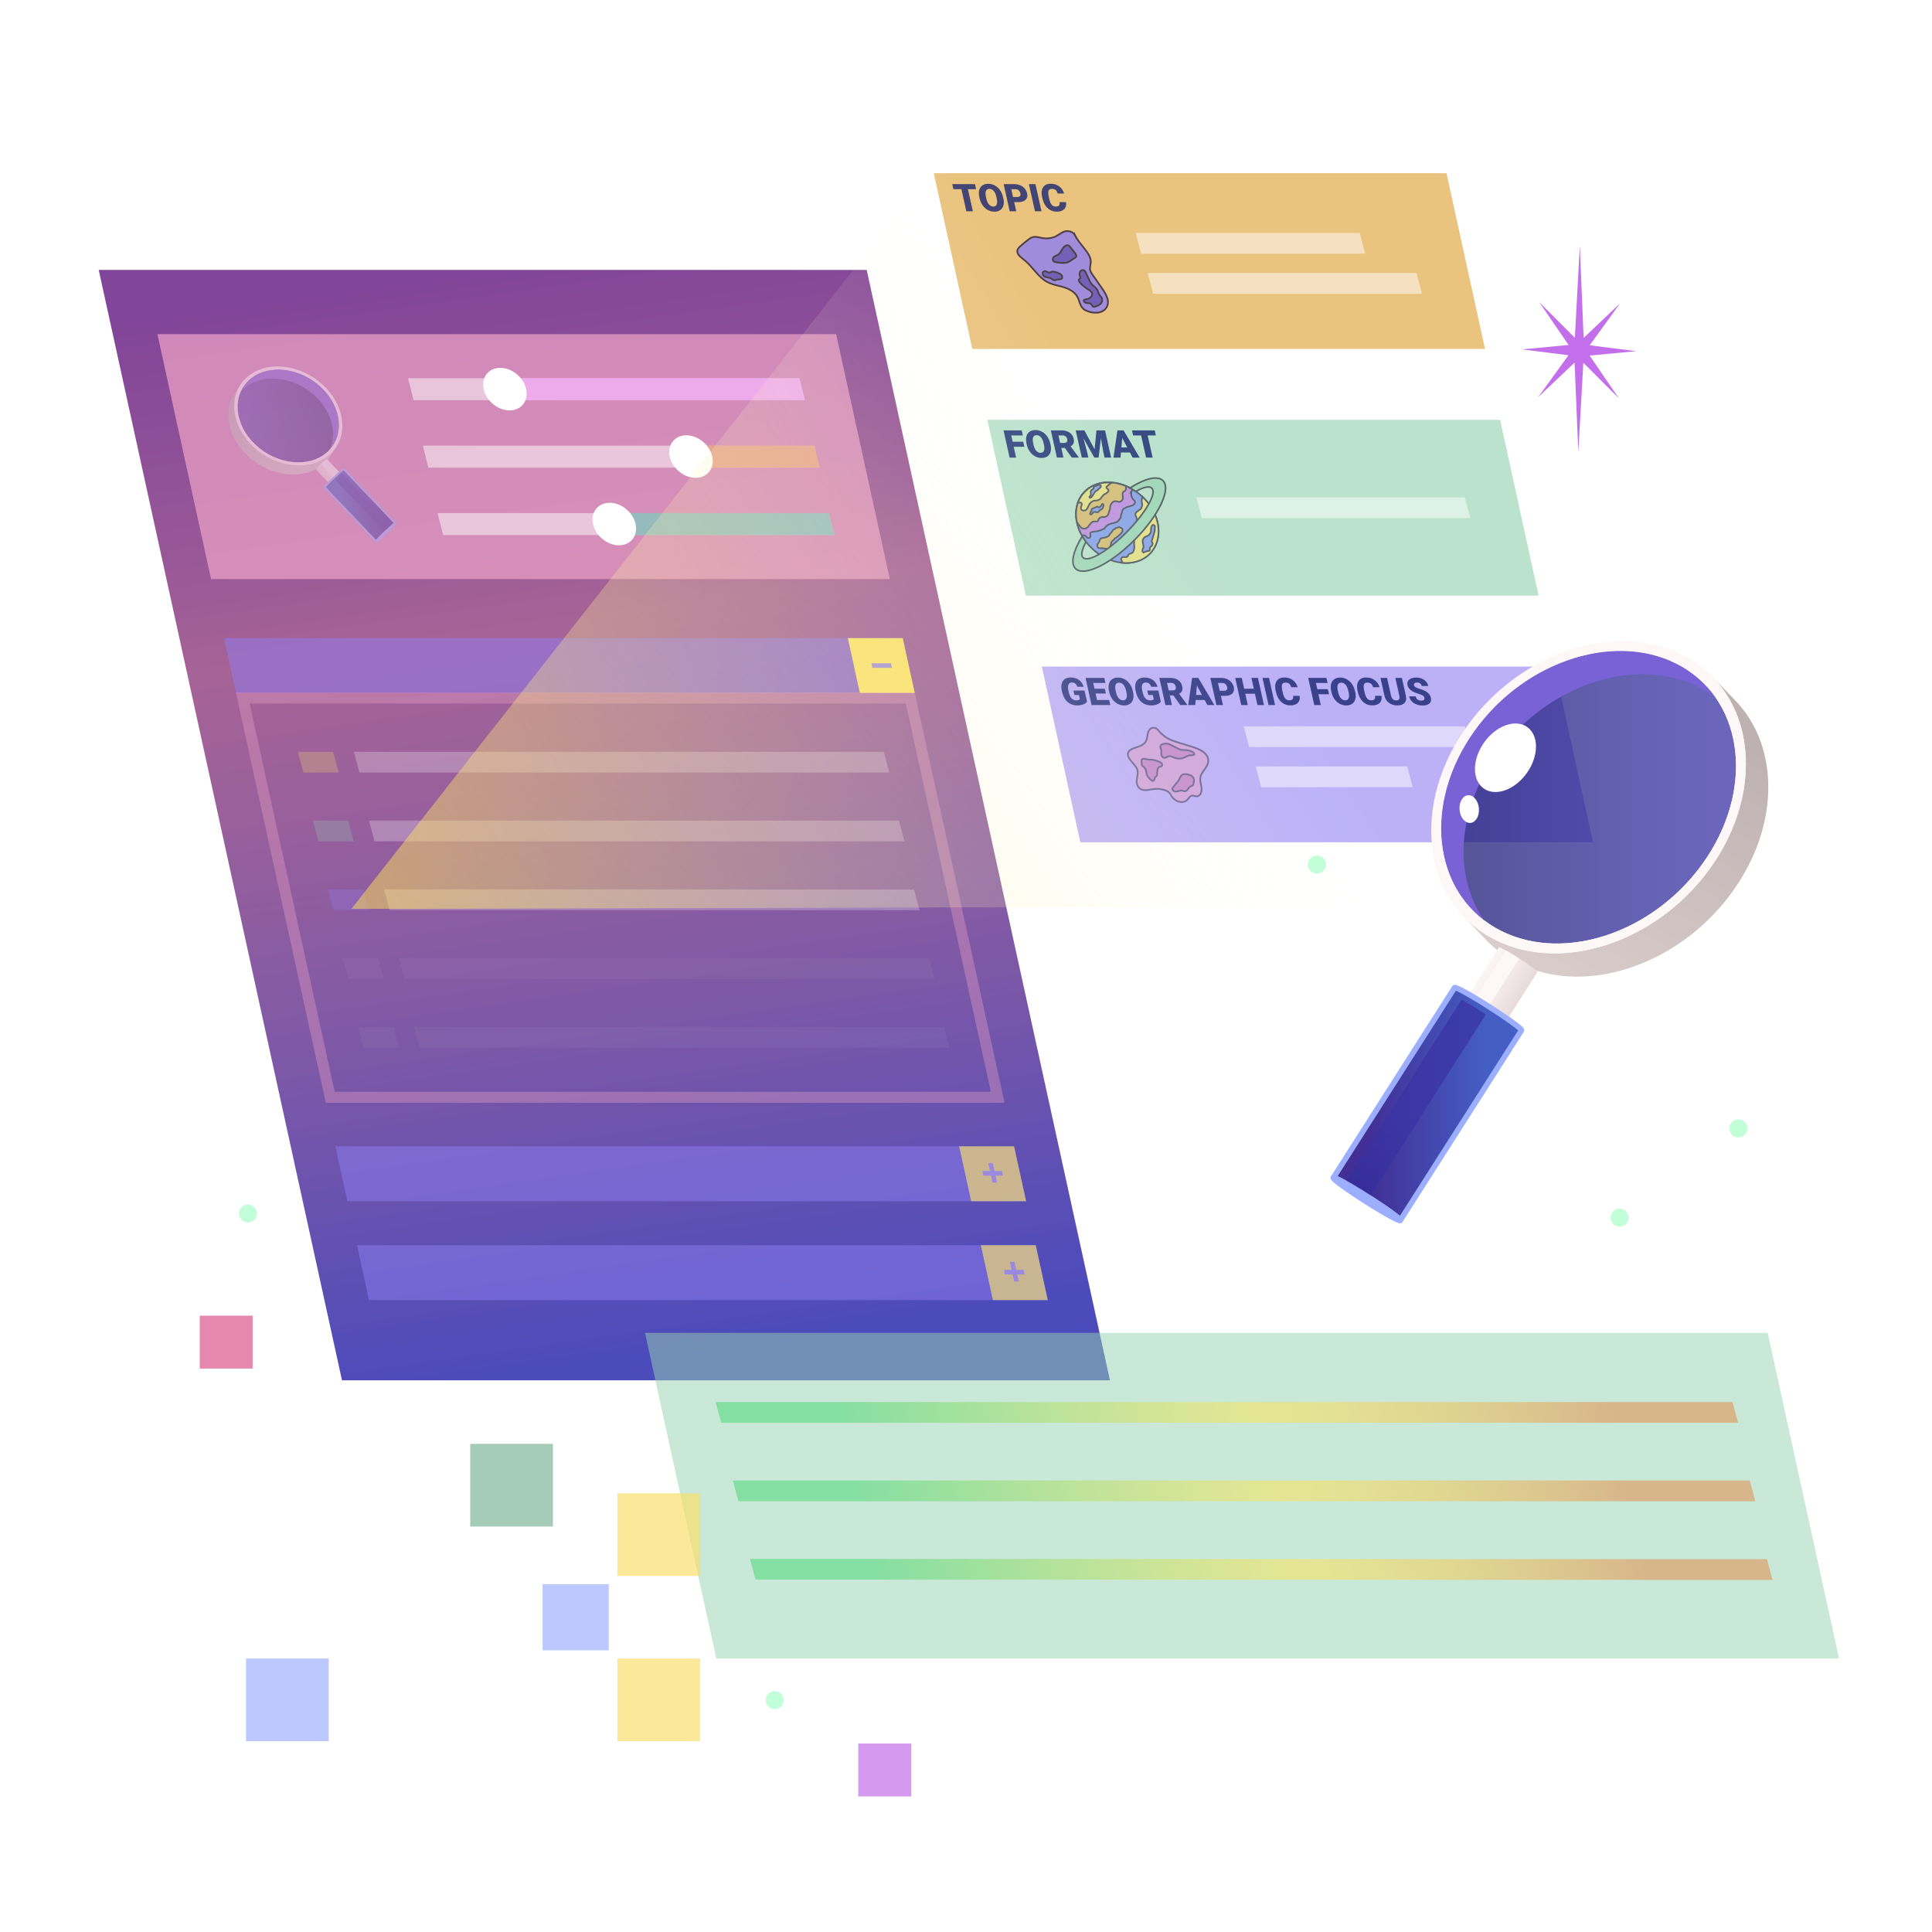
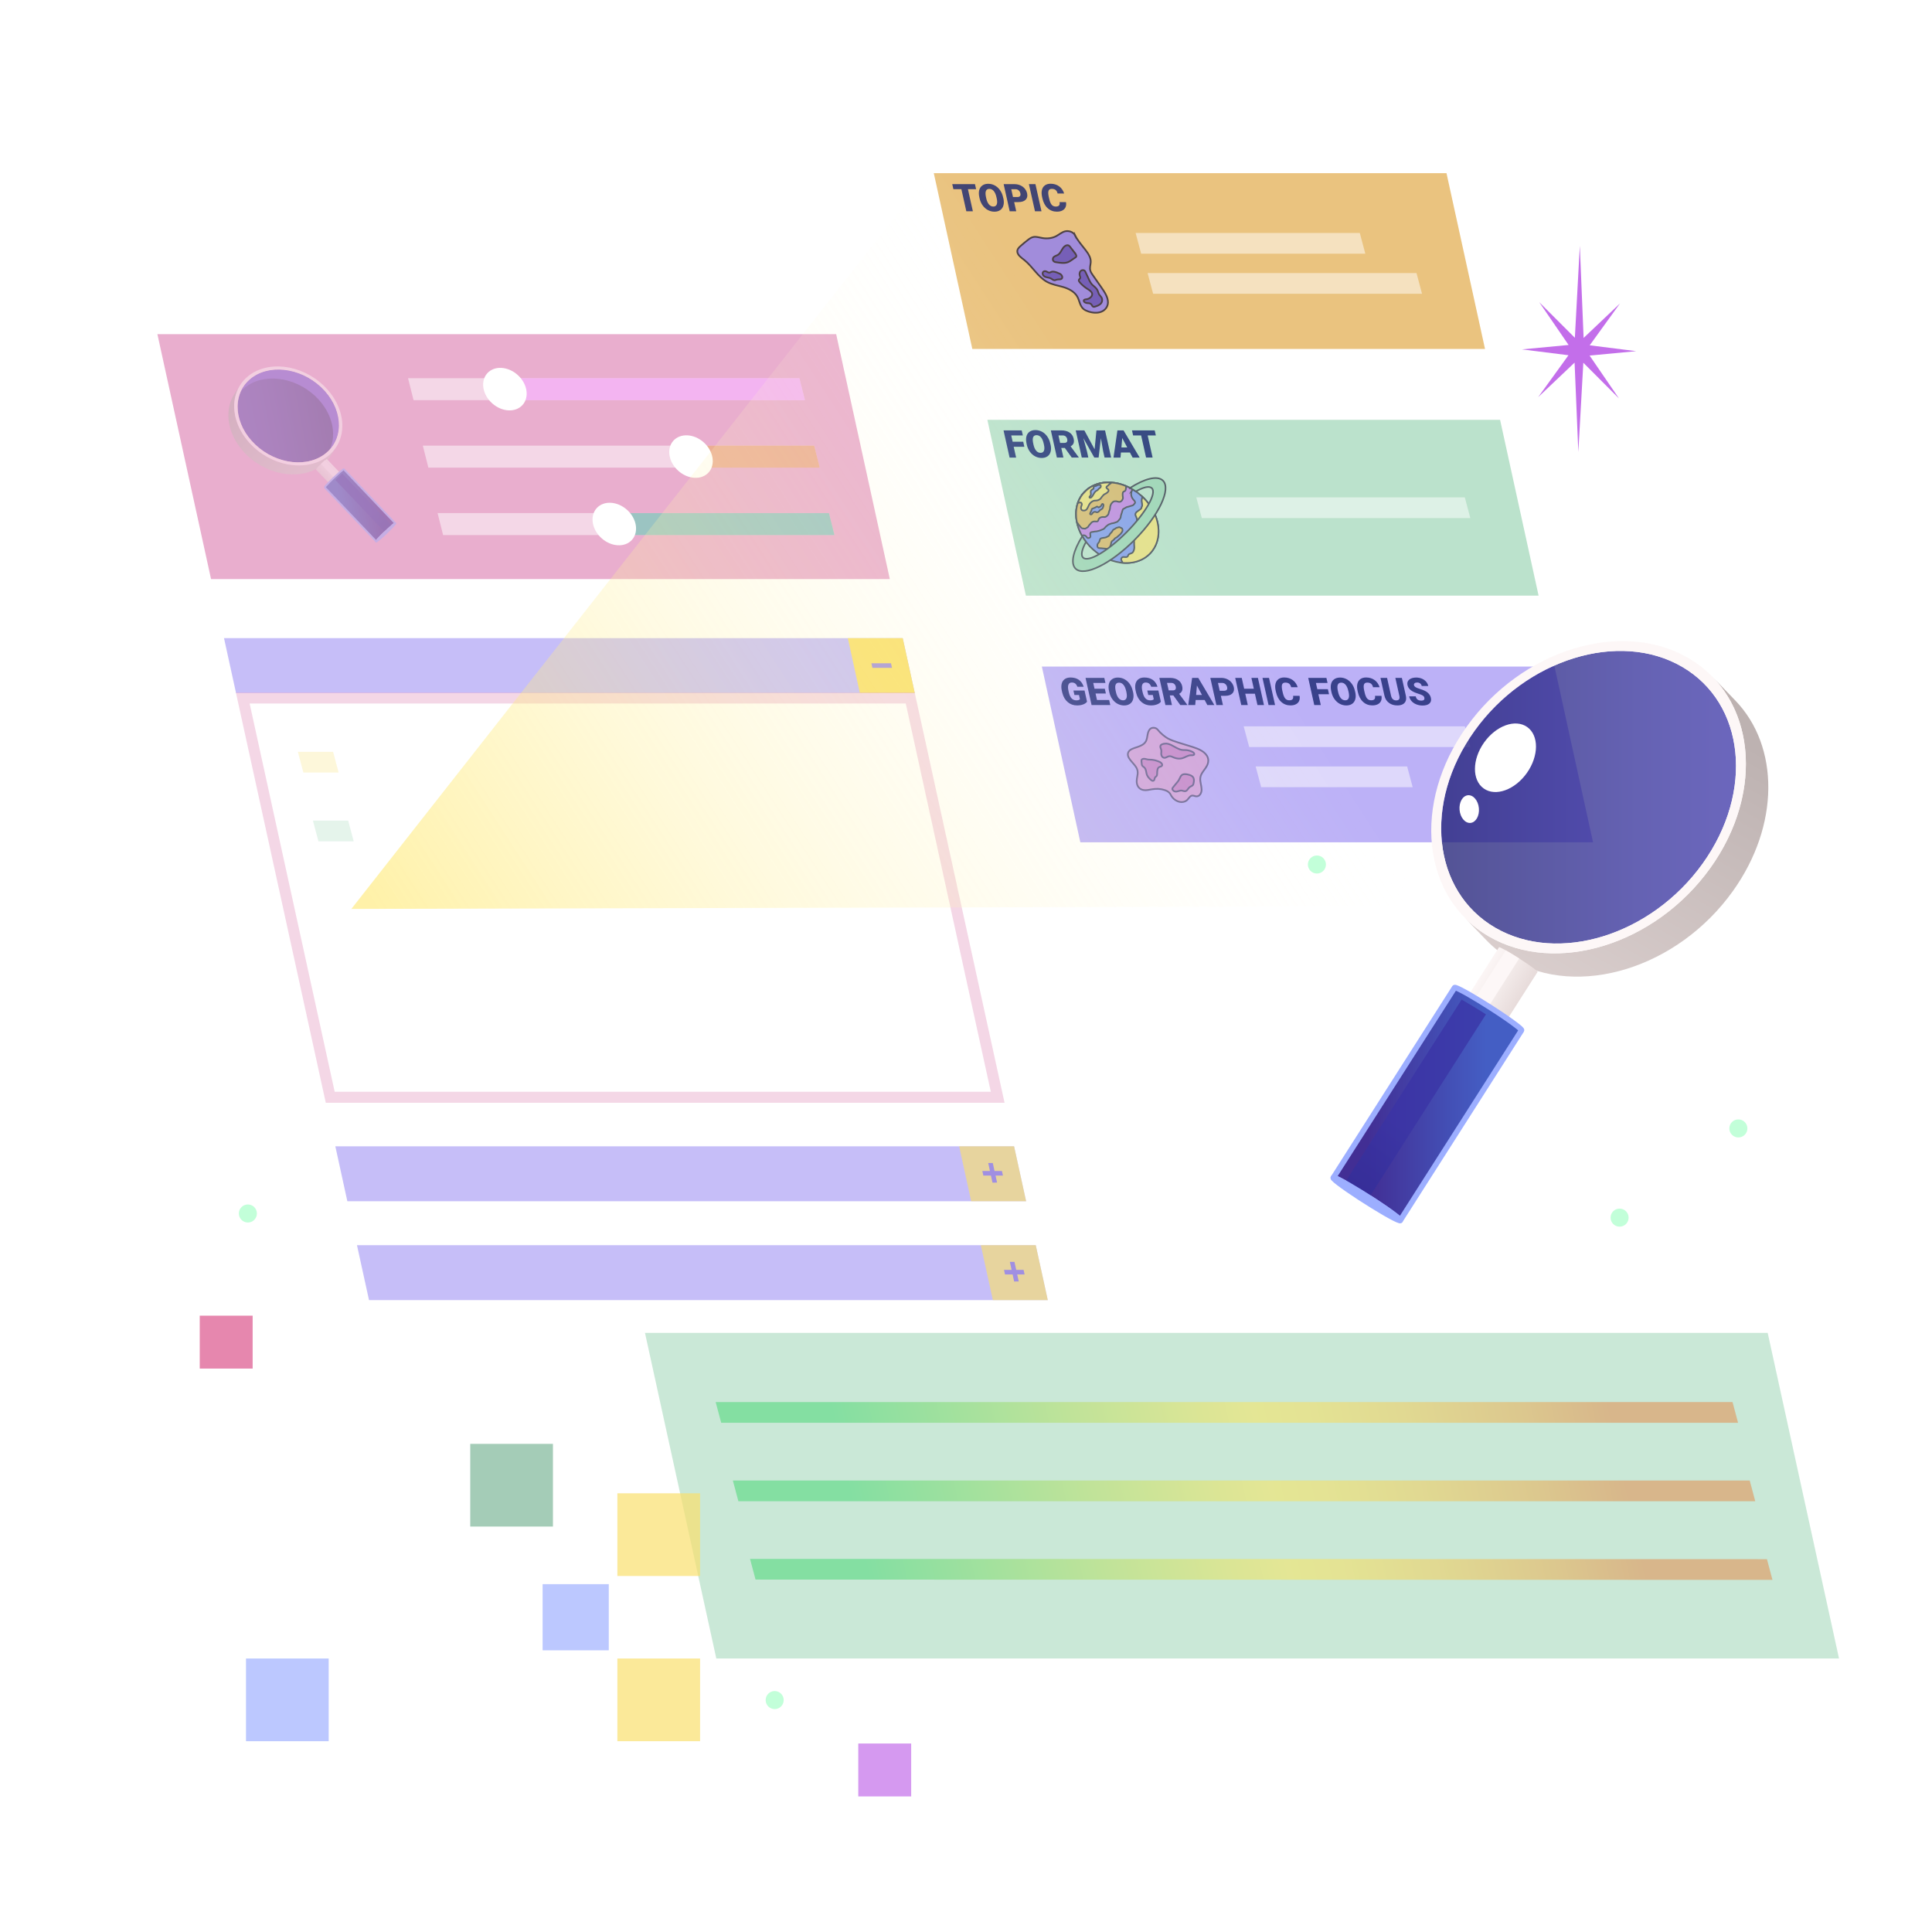
<svg xmlns="http://www.w3.org/2000/svg" xmlns:xlink="http://www.w3.org/1999/xlink" viewBox="0 0 700 700">
  <defs>
    <linearGradient id="uuid-da92a918-e0ca-4968-bc0a-af503148fe27" x1="182.44" y1="44.32" x2="256.21" y2="558.59" gradientUnits="userSpaceOnUse">
      <stop offset=".1" stop-color="#814599" />
      <stop offset=".28" stop-color="#9a5997" />
      <stop offset=".35" stop-color="#a66397" />
      <stop offset=".45" stop-color="#9a609b" />
      <stop offset=".63" stop-color="#7d58a7" />
      <stop offset=".86" stop-color="#4d4bba" />
      <stop offset=".87" stop-color="#4b4bbc" />
    </linearGradient>
    <filter id="uuid-25c60854-7574-4e31-91bb-394e2519adc7" filterUnits="userSpaceOnUse">
      <feOffset dx="0" dy="0" />
      <feGaussianBlur result="uuid-380ec127-8b1a-4d0a-ac47-75a521ec3691" stdDeviation="1.35" />
      <feFlood flood-color="#fff" flood-opacity="1" />
      <feComposite in2="uuid-380ec127-8b1a-4d0a-ac47-75a521ec3691" operator="in" />
      <feComposite in="SourceGraphic" />
    </filter>
    <filter id="uuid-c710ca26-23ac-4bef-9ee5-df80bfcbea68" filterUnits="userSpaceOnUse">
      <feOffset dx="0" dy="0" />
      <feGaussianBlur result="uuid-1211711b-703e-4993-96a2-cb7110cd52c5" stdDeviation="1.35" />
      <feFlood flood-color="#fff" flood-opacity="1" />
      <feComposite in2="uuid-1211711b-703e-4993-96a2-cb7110cd52c5" operator="in" />
      <feComposite in="SourceGraphic" />
    </filter>
    <filter id="uuid-3743761a-f7d7-44ed-9bb6-f5388081e22b" filterUnits="userSpaceOnUse">
      <feOffset dx="0" dy="0" />
      <feGaussianBlur result="uuid-ff8e8277-3e49-4a71-9037-9c1e047ba93d" stdDeviation="1.35" />
      <feFlood flood-color="#fff" flood-opacity="1" />
      <feComposite in2="uuid-ff8e8277-3e49-4a71-9037-9c1e047ba93d" operator="in" />
      <feComposite in="SourceGraphic" />
    </filter>
    <filter id="uuid-961daa86-9ef2-434c-8797-4ab43daca4b6" filterUnits="userSpaceOnUse">
      <feOffset dx="0" dy="0" />
      <feGaussianBlur result="uuid-246aa8a9-cacc-48e3-bb94-90b496911f01" stdDeviation="1.35" />
      <feFlood flood-color="#fff" flood-opacity="1" />
      <feComposite in2="uuid-246aa8a9-cacc-48e3-bb94-90b496911f01" operator="in" />
      <feComposite in="SourceGraphic" />
    </filter>
    <filter id="uuid-b7ac8ae3-a449-4867-8b76-23b07bd52aa7" filterUnits="userSpaceOnUse">
      <feOffset dx="0" dy="0" />
      <feGaussianBlur result="uuid-68158801-9d68-4334-bb9e-4d4f9839b8ae" stdDeviation="1.35" />
      <feFlood flood-color="#fff" flood-opacity="1" />
      <feComposite in2="uuid-68158801-9d68-4334-bb9e-4d4f9839b8ae" operator="in" />
      <feComposite in="SourceGraphic" />
    </filter>
    <filter id="uuid-c9fefe58-e444-4d62-bff4-00b6e278a248" filterUnits="userSpaceOnUse">
      <feOffset dx="0" dy="0" />
      <feGaussianBlur result="uuid-fae97d78-80a5-43d2-a552-5eba2c1e1daf" stdDeviation="1.35" />
      <feFlood flood-color="#fff" flood-opacity="1" />
      <feComposite in2="uuid-fae97d78-80a5-43d2-a552-5eba2c1e1daf" operator="in" />
      <feComposite in="SourceGraphic" />
    </filter>
    <filter id="uuid-9f4b4eee-3ec3-40ce-bcf3-95c1a59165ec" filterUnits="userSpaceOnUse">
      <feOffset dx="0" dy="0" />
      <feGaussianBlur result="uuid-c28c8b4d-4775-441f-8696-9980186f29ae" stdDeviation="1.35" />
      <feFlood flood-color="#fff" flood-opacity="1" />
      <feComposite in2="uuid-c28c8b4d-4775-441f-8696-9980186f29ae" operator="in" />
      <feComposite in="SourceGraphic" />
    </filter>
    <filter id="uuid-0b9eb5ec-3567-433a-b49c-ea2cf2ef61d4" filterUnits="userSpaceOnUse">
      <feOffset dx="0" dy="0" />
      <feGaussianBlur result="uuid-ea7ce020-5c9a-4623-b22a-2a2881a68d38" stdDeviation="1.35" />
      <feFlood flood-color="#fff" flood-opacity="1" />
      <feComposite in2="uuid-ea7ce020-5c9a-4623-b22a-2a2881a68d38" operator="in" />
      <feComposite in="SourceGraphic" />
    </filter>
    <filter id="uuid-14803dff-dc51-4a5c-9eaf-0a8be546c8e0" filterUnits="userSpaceOnUse">
      <feOffset dx="0" dy="0" />
      <feGaussianBlur result="uuid-90e54e68-5f5d-4b7d-8bf8-a66ab387df59" stdDeviation="1.35" />
      <feFlood flood-color="#fff" flood-opacity="1" />
      <feComposite in2="uuid-90e54e68-5f5d-4b7d-8bf8-a66ab387df59" operator="in" />
      <feComposite in="SourceGraphic" />
    </filter>
    <filter id="uuid-17fa2dfc-b038-4346-8c8a-5b0005e57b55" filterUnits="userSpaceOnUse">
      <feOffset dx="0" dy="0" />
      <feGaussianBlur result="uuid-952995f4-2228-4ee5-824e-78639985a485" stdDeviation="1.35" />
      <feFlood flood-color="#fff" flood-opacity="1" />
      <feComposite in2="uuid-952995f4-2228-4ee5-824e-78639985a485" operator="in" />
      <feComposite in="SourceGraphic" />
    </filter>
    <filter id="uuid-76a468cc-30a7-4d16-99e1-25c893551c25" filterUnits="userSpaceOnUse">
      <feOffset dx="0" dy="0" />
      <feGaussianBlur result="uuid-88de34d9-f8dd-46ab-b57c-739b7950ab79" stdDeviation="1.35" />
      <feFlood flood-color="#fff" flood-opacity="1" />
      <feComposite in2="uuid-88de34d9-f8dd-46ab-b57c-739b7950ab79" operator="in" />
      <feComposite in="SourceGraphic" />
    </filter>
    <filter id="uuid-a91ff1f1-500b-4d03-808e-0c58e5db2288" filterUnits="userSpaceOnUse">
      <feOffset dx="0" dy="0" />
      <feGaussianBlur result="uuid-074a6bac-e9a2-4561-b9db-7678431e23b6" stdDeviation="1.35" />
      <feFlood flood-color="#fff" flood-opacity="1" />
      <feComposite in2="uuid-074a6bac-e9a2-4561-b9db-7678431e23b6" operator="in" />
      <feComposite in="SourceGraphic" />
    </filter>
    <filter id="uuid-852291aa-ea59-4f1c-b610-1ee6b7e616f3" filterUnits="userSpaceOnUse">
      <feOffset dx="0" dy="0" />
      <feGaussianBlur result="uuid-626a08b1-f503-4c8e-b039-c588a770bc2a" stdDeviation="1.35" />
      <feFlood flood-color="#fff" flood-opacity="1" />
      <feComposite in2="uuid-626a08b1-f503-4c8e-b039-c588a770bc2a" operator="in" />
      <feComposite in="SourceGraphic" />
    </filter>
    <filter id="uuid-e015cee2-2419-43c5-b1c4-35e7cfd02e56" filterUnits="userSpaceOnUse">
      <feOffset dx="0" dy="0" />
      <feGaussianBlur result="uuid-a6e64544-2854-4bd8-95fa-d8b0a3a6fea2" stdDeviation="1.35" />
      <feFlood flood-color="#f9e06d" flood-opacity="1" />
      <feComposite in2="uuid-a6e64544-2854-4bd8-95fa-d8b0a3a6fea2" operator="in" />
      <feComposite in="SourceGraphic" />
    </filter>
    <filter id="uuid-a6f3e94b-c4ce-4bbe-b91f-a206c960b66e" filterUnits="userSpaceOnUse">
      <feOffset dx="0" dy="0" />
      <feGaussianBlur result="uuid-25ff0637-b725-4d30-a178-52725d6f5cfe" stdDeviation="1.35" />
      <feFlood flood-color="#97d2b1" flood-opacity="1" />
      <feComposite in2="uuid-25ff0637-b725-4d30-a178-52725d6f5cfe" operator="in" />
      <feComposite in="SourceGraphic" />
    </filter>
    <filter id="uuid-4544e508-b0bb-435b-bf2e-ec75a20eb18a" filterUnits="userSpaceOnUse">
      <feOffset dx="0" dy="0" />
      <feGaussianBlur result="uuid-1b61d4ff-1893-4fa1-a53d-e150c96c2b5f" stdDeviation="1.35" />
      <feFlood flood-color="#8f7ef2" flood-opacity="1" />
      <feComposite in2="uuid-1b61d4ff-1893-4fa1-a53d-e150c96c2b5f" operator="in" />
      <feComposite in="SourceGraphic" />
    </filter>
    <linearGradient id="uuid-a98f0ca9-8e0b-45f0-979b-9f2195044180" x1="198.37" y1="511.74" x2="567.15" y2="511.74" gradientTransform="translate(-50.35 0) skewX(12.36)" gradientUnits="userSpaceOnUse">
      <stop offset=".11" stop-color="#3dd66e" />
      <stop offset=".19" stop-color="#65d868" />
      <stop offset=".35" stop-color="#b7de5c" />
      <stop offset=".47" stop-color="#ebe255" />
      <stop offset=".53" stop-color="#ffe453" />
      <stop offset=".59" stop-color="#fddc51" />
      <stop offset=".68" stop-color="#f7c84d" />
      <stop offset=".79" stop-color="#eea746" />
      <stop offset=".88" stop-color="#e5833f" />
    </linearGradient>
    <linearGradient id="uuid-dc1c6e50-3804-4ad9-90a6-f4bd57a2a3c6" x1="198.37" y1="540.18" x2="567.15" y2="540.18" xlink:href="#uuid-a98f0ca9-8e0b-45f0-979b-9f2195044180" />
    <linearGradient id="uuid-556a1e51-7af8-4902-a30f-4a327836c146" x1="198.37" y1="568.61" x2="567.15" y2="568.61" xlink:href="#uuid-a98f0ca9-8e0b-45f0-979b-9f2195044180" />
    <linearGradient id="uuid-de1ba690-edc1-45cb-9389-49fcbb1be247" x1="116.88" y1="-38.1" x2="89.82" y2="-85.42" gradientTransform="translate(17.16 245.22) rotate(-11.04)" gradientUnits="userSpaceOnUse">
      <stop offset="0" stop-color="#e7dbda" />
      <stop offset="1" stop-color="#bdb2b1" />
    </linearGradient>
    <linearGradient id="uuid-d0fc7c8d-5e74-4911-ad7d-780e91d90ba5" x1="86.1" y1="-76.05" x2="121.44" y2="-76.05" gradientTransform="translate(17.16 245.22) rotate(-11.04)" gradientUnits="userSpaceOnUse">
      <stop offset=".04" stop-color="#3933a5" />
      <stop offset=".34" stop-color="#312d99" />
      <stop offset=".88" stop-color="#1e1d79" />
      <stop offset="1" stop-color="#1a1a72" />
    </linearGradient>
    <linearGradient id="uuid-a4e4d629-1f2c-4ba0-8f58-a4a220865320" x1="118.01" y1="-41.21" x2="123.17" y2="-44.21" gradientTransform="translate(17.16 245.22) rotate(-11.04)" gradientUnits="userSpaceOnUse">
      <stop offset="0" stop-color="#e7dbda" />
      <stop offset=".5" stop-color="#f3ebea" />
      <stop offset="1" stop-color="#fdf7f7" />
    </linearGradient>
    <linearGradient id="uuid-ac812733-bbe4-48b6-b867-a3b3fa02d4f8" x1="111.81" y1="-39.28" x2="134.37" y2="-39.28" gradientTransform="translate(17.16 245.22) rotate(-11.04)" gradientUnits="userSpaceOnUse">
      <stop offset=".19" stop-color="#445ec4" />
      <stop offset=".82" stop-color="#422e94" />
    </linearGradient>
    <linearGradient id="uuid-47dd6e2e-71c3-46ee-9030-1d20cbd65ff6" x1="125.95" y1="-37.95" x2="145.29" y2="-11.05" xlink:href="#uuid-d0fc7c8d-5e74-4911-ad7d-780e91d90ba5" />
    <linearGradient id="uuid-6019a099-bbe2-4880-98f9-e59c7e49b150" x1="167.69" y1="376.02" x2="677.06" y2="46.23" gradientUnits="userSpaceOnUse">
      <stop offset="0" stop-color="#ffe453" />
      <stop offset=".53" stop-color="#fff" stop-opacity="0" />
    </linearGradient>
    <linearGradient id="uuid-8fa42d3c-3007-411f-980c-37b124c5f577" x1="2016.06" y1="403.56" x2="1934.24" y2="260.53" gradientTransform="translate(2551.99) rotate(-180) scale(1 -1)" xlink:href="#uuid-de1ba690-edc1-45cb-9389-49fcbb1be247" />
    <linearGradient id="uuid-a2b4526e-cb9c-4fdd-b9e0-c91c366b9e42" x1="1923" y1="288.85" x2="2029.83" y2="288.85" gradientTransform="translate(2551.99) rotate(-180) scale(1 -1)" xlink:href="#uuid-d0fc7c8d-5e74-4911-ad7d-780e91d90ba5" />
    <linearGradient id="uuid-e3103c3c-2341-4c10-ac29-7a2d55c12c3e" x1="2019.47" y1="394.14" x2="2035.04" y2="385.08" gradientTransform="translate(2551.99) rotate(-180) scale(1 -1)" xlink:href="#uuid-a4e4d629-1f2c-4ba0-8f58-a4a220865320" />
    <linearGradient id="uuid-33b32b0e-ea43-44fe-bbf4-765c586f488f" x1="2000.71" y1="399.99" x2="2068.9" y2="399.99" gradientTransform="translate(2551.99) rotate(-180) scale(1 -1)" xlink:href="#uuid-ac812733-bbe4-48b6-b867-a3b3fa02d4f8" />
    <linearGradient id="uuid-ec59f7f0-6f5e-4b47-b0bb-88c86a5e3429" x1="2043.46" y1="404.01" x2="2101.9" y2="485.32" gradientTransform="translate(2551.99) rotate(-180) scale(1 -1)" xlink:href="#uuid-d0fc7c8d-5e74-4911-ad7d-780e91d90ba5" />
    <filter id="uuid-b86b5935-0ee1-4bfa-8f69-5b4c27fcf69f" filterUnits="userSpaceOnUse">
      <feOffset dx="0" dy="0" />
      <feGaussianBlur result="uuid-37a4eb53-a134-4c85-a31f-e247fc7b6dfc" stdDeviation="3.93" />
      <feFlood flood-color="#00ff67" flood-opacity="1" />
      <feComposite in2="uuid-37a4eb53-a134-4c85-a31f-e247fc7b6dfc" operator="in" />
      <feComposite in="SourceGraphic" />
    </filter>
    <filter id="uuid-47d0b873-52b3-402e-82a1-15b7fca6f9d7" filterUnits="userSpaceOnUse">
      <feOffset dx="0" dy="0" />
      <feGaussianBlur result="uuid-a12f046c-45ee-401d-8374-e7cf9022a9eb" stdDeviation="3.93" />
      <feFlood flood-color="#00ff67" flood-opacity="1" />
      <feComposite in2="uuid-a12f046c-45ee-401d-8374-e7cf9022a9eb" operator="in" />
      <feComposite in="SourceGraphic" />
    </filter>
    <filter id="uuid-98c59a9c-5267-4807-8140-ac20c0af0987" filterUnits="userSpaceOnUse">
      <feOffset dx="0" dy="0" />
      <feGaussianBlur result="uuid-c894d97f-8e6e-46fd-905d-faee0dc7d600" stdDeviation="3.93" />
      <feFlood flood-color="#00ff67" flood-opacity="1" />
      <feComposite in2="uuid-c894d97f-8e6e-46fd-905d-faee0dc7d600" operator="in" />
      <feComposite in="SourceGraphic" />
    </filter>
    <filter id="uuid-6327f954-0dc3-4317-b2dc-d1967e667427" filterUnits="userSpaceOnUse">
      <feOffset dx="0" dy="0" />
      <feGaussianBlur result="uuid-ff1afe8e-593f-4369-8abd-5f80c920a8a3" stdDeviation="3.93" />
      <feFlood flood-color="#00ff67" flood-opacity="1" />
      <feComposite in2="uuid-ff1afe8e-593f-4369-8abd-5f80c920a8a3" operator="in" />
      <feComposite in="SourceGraphic" />
    </filter>
    <filter id="uuid-0d06e79e-ba18-4877-be49-221636bc233e" filterUnits="userSpaceOnUse">
      <feOffset dx="0" dy="0" />
      <feGaussianBlur result="uuid-3cc8ab32-c2dd-4148-b9de-8a5d6aac0f4e" stdDeviation="3.93" />
      <feFlood flood-color="#00ff67" flood-opacity="1" />
      <feComposite in2="uuid-3cc8ab32-c2dd-4148-b9de-8a5d6aac0f4e" operator="in" />
      <feComposite in="SourceGraphic" />
    </filter>
  </defs>
  <g fill="none" isolation="isolate">
    <g id="uuid-11b45fab-4778-48eb-bce1-b574becbddb6">
-       <polygon points="402.16 500.12 123.91 500.12 35.77 97.8 314.02 97.8 402.16 500.12" fill="url(#uuid-da92a918-e0ca-4968-bc0a-af503148fe27)" />
      <polygon points="322.4 209.82 76.47 209.82 57.03 121.08 302.96 121.08 322.4 209.82" fill="#e39ac1" opacity=".8" />
      <polygon points="331.44 251.1 85.52 251.1 81.16 231.2 327.08 231.2 331.44 251.1" fill="#8f7ef2" opacity=".5" />
      <polygon points="371.78 435.24 125.85 435.24 121.5 415.34 367.42 415.34 371.78 435.24" fill="#8f7ef2" opacity=".5" />
      <polygon points="379.63 471.05 133.7 471.05 129.34 451.16 375.27 451.16 379.63 471.05" fill="#8f7ef2" opacity=".5" />
      <polygon points="331.44 251.1 311.54 251.1 307.19 231.2 327.08 231.2 331.44 251.1" fill="#f9e06d" />
      <polygon points="323.19 241.98 316.09 241.98 315.72 240.31 322.82 240.31 323.19 241.98" fill="#8f7ef2" opacity=".8" />
      <polygon points="371.78 435.24 351.88 435.24 347.52 415.34 367.42 415.34 371.78 435.24" fill="#f9e06d" opacity=".65" />
      <polygon points="379.63 471.05 359.73 471.05 355.37 451.16 375.27 451.16 379.63 471.05" fill="#f9e06d" opacity=".65" />
      <polygon points="371.23 461.76 370.86 460.09 368.19 460.09 367.56 457.2 365.89 457.21 366.52 460.09 363.77 460.09 364.13 461.76 366.89 461.76 367.44 464.31 369.11 464.29 368.55 461.76 371.23 461.76" fill="#8f7ef2" opacity=".8" />
      <g fill="none" opacity=".4">
        <path d="m328.18,254.9l30.81,140.66H121.26l-30.81-140.66h237.74m3.22-4H85.47l32.57,148.66h245.93l-32.57-148.66h0Z" fill="#e39ac1" />
      </g>
      <g fill="none" opacity=".5">
        <polygon points="291.64 144.99 149.84 144.99 147.84 137.03 289.64 137.03 291.64 144.99" fill="#fff" />
        <polygon points="297 169.43 155.2 169.43 153.2 161.47 295 161.47 297 169.43" fill="#fff" />
        <polygon points="302.35 193.87 160.55 193.87 158.55 185.91 300.35 185.91 302.35 193.87" fill="#fff" />
      </g>
      <polygon points="291.64 144.99 183.74 144.99 183.74 137.03 289.64 137.03 291.64 144.99" fill="#f490fc" filter="url(#uuid-25c60854-7574-4e31-91bb-394e2519adc7)" opacity=".7" />
      <polygon points="297 169.43 248.37 169.43 248.37 161.47 295 161.47 297 169.43" fill="#e5833f" filter="url(#uuid-c710ca26-23ac-4bef-9ee5-df80bfcbea68)" opacity=".7" />
      <polygon points="302.35 193.87 220.85 193.87 220.85 185.91 300.35 185.91 302.35 193.87" fill="#42b19c" filter="url(#uuid-3743761a-f7d7-44ed-9bb6-f5388081e22b)" opacity=".7" />
      <ellipse cx="182.94" cy="141.01" rx="6.91" ry="8.59" transform="translate(-44.17 183.1) rotate(-48.13)" fill="#fff" filter="url(#uuid-961daa86-9ef2-434c-8797-4ab43daca4b6)" />
      <ellipse cx="250.37" cy="165.45" rx="6.91" ry="8.59" transform="translate(-39.95 241.44) rotate(-48.13)" fill="#fff" filter="url(#uuid-b7ac8ae3-a449-4867-8b76-23b07bd52aa7)" />
      <ellipse cx="222.58" cy="189.89" rx="6.91" ry="8.59" transform="translate(-67.39 228.87) rotate(-48.13)" fill="#fff" filter="url(#uuid-c9fefe58-e444-4d62-bff4-00b6e278a248)" />
      <polygon points="322.23 279.9 130.23 279.9 128.23 272.4 320.23 272.4 322.23 279.9" fill="#fff" filter="url(#uuid-9f4b4eee-3ec3-40ce-bcf3-95c1a59165ec)" opacity=".5" />
      <polygon points="327.69 304.83 135.69 304.83 133.69 297.33 325.69 297.33 327.69 304.83" fill="#fff" filter="url(#uuid-0b9eb5ec-3567-433a-b49c-ea2cf2ef61d4)" opacity=".5" />
      <polygon points="333.16 329.8 141.14 329.71 139.14 322.21 331.17 322.3 333.16 329.8" fill="#fff" filter="url(#uuid-14803dff-dc51-4a5c-9eaf-0a8be546c8e0)" opacity=".5" />
      <polygon points="338.61 354.68 146.61 354.68 144.61 347.18 336.61 347.18 338.61 354.68" fill="#fff" filter="url(#uuid-17fa2dfc-b038-4346-8c8a-5b0005e57b55)" opacity=".2" />
      <polygon points="344.07 379.61 152.07 379.61 150.07 372.11 342.07 372.11 344.07 379.61" fill="#fff" filter="url(#uuid-76a468cc-30a7-4d16-99e1-25c893551c25)" opacity=".2" />
      <polygon points="139.07 354.68 126.3 354.68 124.3 347.18 137.07 347.18 139.07 354.68" fill="#fff" filter="url(#uuid-a91ff1f1-500b-4d03-808e-0c58e5db2288)" opacity=".2" />
      <polygon points="144.53 379.61 131.76 379.61 129.76 372.11 142.53 372.11 144.53 379.61" fill="#fff" filter="url(#uuid-852291aa-ea59-4f1c-b610-1ee6b7e616f3)" opacity=".2" />
      <polygon points="122.69 279.9 109.92 279.9 107.92 272.4 120.69 272.4 122.69 279.9" fill="#f9e06d" filter="url(#uuid-e015cee2-2419-43c5-b1c4-35e7cfd02e56)" opacity=".5" />
      <polygon points="128.15 304.83 115.38 304.83 113.38 297.33 126.15 297.33 128.15 304.83" fill="#97d2b1" filter="url(#uuid-a6f3e94b-c4ce-4bbe-b91f-a206c960b66e)" opacity=".5" />
-       <polygon points="133.61 329.8 120.83 329.71 118.83 322.21 131.62 322.3 133.61 329.8" fill="#8f7ef2" filter="url(#uuid-4544e508-b0bb-435b-bf2e-ec75a20eb18a)" opacity=".5" />
      <polygon points="363.38 425.94 363.02 424.28 360.34 424.28 359.71 421.38 358.05 421.39 358.68 424.28 355.92 424.28 356.29 425.94 359.04 425.94 359.59 428.49 361.26 428.48 360.71 425.94 363.38 425.94" fill="#8f7ef2" opacity=".8" />
      <polygon points="666.31 600.9 259.53 600.9 233.69 482.93 640.47 482.93 666.31 600.9" fill="#97d2b1" opacity=".5" />
      <polygon points="629.73 515.49 261.3 515.49 259.3 507.99 627.73 507.99 629.73 515.49" fill="url(#uuid-a98f0ca9-8e0b-45f0-979b-9f2195044180)" opacity=".5" />
      <polygon points="635.96 543.92 267.53 543.92 265.53 536.42 633.96 536.42 635.96 543.92" fill="url(#uuid-dc1c6e50-3804-4ad9-90a6-f4bd57a2a3c6)" opacity=".5" />
      <polygon points="642.2 572.42 273.75 572.31 271.75 564.81 640.2 564.92 642.2 572.42" fill="url(#uuid-556a1e51-7af8-4902-a30f-4a327836c146)" opacity=".5" />
      <polygon points="538.05 126.43 352.29 126.43 338.33 62.73 524.09 62.73 538.05 126.43" fill="#e2ae54" opacity=".75" />
      <polygon points="494.68 91.91 413.46 91.91 411.46 84.41 492.68 84.41 494.68 91.91" fill="#fff" opacity=".5" />
      <polygon points="515.23 106.44 417.8 106.44 415.8 98.94 513.23 98.94 515.23 106.44" fill="#fff" opacity=".5" />
      <g fill="none" opacity=".8">
        <path d="m389.52,85.27c-.64-1.29-2.41-1.77-3.64-1.45s-2.13,1.18-3.22,1.75c-1.42.74-3.18.98-4.96.68-1.07-.18-2.19-.56-3.19-.4-.8.13-1.44.59-2.04,1.05-.93.72-1.84,1.47-2.72,2.25-.62.54-1.26,1.21-1.15,2.12.15,1.22,1.49,2.12,2.56,2.97,2.96,2.37,4.86,6.03,8.13,7.85,1.85,1.03,3.88,1.32,5.85,1.89,1.96.57,4.09,1.61,5.14,3.42.87,1.49.92,3.35,2.25,4.52.48.42,1.07.69,1.66.89,1.64.57,3.38.7,4.79.16,1.41-.54,2.43-1.81,2.46-3.38.04-1.89-1.24-3.82-2.47-5.57-.99-1.42-1.99-2.84-2.98-4.26-.38-.54-.76-1.1-.94-1.7-.31-1.05.07-2.01.14-3.02.23-3.23-3.72-5.87-5.67-9.77Z" fill="#8f7ef2" stroke="#252137" stroke-miterlimit="10" stroke-width=".62" />
        <path d="m389.13,91.24c-.48-.61-.95-1.22-1.43-1.83-.14-.18-.29-.36-.49-.47-.21-.11-.45-.11-.66-.07-1.69.33-1.86,2.6-3.24,3.46-.48.29-1.08.41-1.5.78-.41.37-.52,1.15,0,1.59.26.22.6.28.91.32,1.44.23,2.94.45,4.17-.01.51-.19.95-.49,1.38-.79.45-.31.91-.62,1.36-.94.13-.09.27-.18.33-.33.13-.27-.05-.69-.86-1.72Z" fill="#5946c6" stroke="#252137" stroke-miterlimit="10" stroke-width=".62" />
        <path d="m383.09,98.79c-.73-.27-1.53-.53-2.15-.29-.26.1-.48.28-.77.28-.42,0-.82-.36-1.24-.49-.45-.14-.92.03-1.09.4s-.05.89.3,1.25c.68.68,1.73.49,2.58.93.45.24.88.67,1.34.68.28,0,.49-.15.74-.22.68-.21,1.69.07,2.01-.53.18-.33.03-.82-.26-1.18s-.69-.53-1.45-.81Z" fill="#5946c6" stroke="#252137" stroke-miterlimit="10" stroke-width=".62" />
        <path d="m394.3,100.75c-.33-.71-.65-1.42-.98-2.13-.07-.16-.15-.33-.28-.47-.4-.43-1.07-.34-1.42-.03-.46.41-.61,1.13-.38,1.81.09.26.23.53.17.77-.07.31-.45.42-.54.73-.09.32.19.7.45.99.79.88,1.71,1.65,2.71,2.28.68.43,1.5.92,1.67,1.65.1.44-.08.84-.33,1.15-.42.51-1.05.84-1.76.93-.39.05-.88.09-.94.46-.08.48.64.88,1.16.92s1.13,0,1.52.41c.27.29.37.74.73.91.22.1.45.04.65-.03.77-.25,1.57-.52,2.1-1.09s.72-1.53.21-2.32c-.22-.34-.54-.62-.77-.96-.33-.52-.4-1.11-.68-1.65-.37-.7-1.06-1.22-1.68-1.76s-1-1.26-1.61-2.58Z" fill="#5946c6" stroke="#252137" stroke-miterlimit="10" stroke-width=".62" />
      </g>
      <polygon points="577.19 305.19 391.43 305.19 377.48 241.5 563.24 241.5 577.19 305.19" fill="#8f7ef2" opacity=".6" />
      <polygon points="532.76 270.67 452.61 270.67 450.61 263.17 530.76 263.17 532.76 270.67" fill="#fff" opacity=".5" />
      <polygon points="511.84 285.21 456.95 285.21 454.95 277.71 509.84 277.71 511.84 285.21" fill="#fff" opacity=".5" />
      <g fill="none" opacity=".5">
        <path d="m419.49,264.42c-.62-.8-1.83-.93-2.53-.48-.7.45-.99,1.31-1.15,2.16-.16.85-.24,1.75-.63,2.48-.78,1.45-2.61,1.91-4.22,2.46-1.09.37-2.24.97-2.32,2.15-.13,1.95,2.63,3.52,3.36,5.53.43,1.18.09,2.32-.09,3.44-.17,1.12-.07,2.51.92,3.4,1.29,1.16,3.04.67,4.52.42,1.67-.28,3.01-.25,4.8.33,1.08.35,1.76,1.06,2.01,1.61.52,1.15,1.64,2.14,2.85,2.51,1.21.37,2.46.12,3.2-.65.6-.63,1.04-1.63,2.02-1.53.31.03.61.18.92.25,1.43.31,2.26-1.14,2.21-2.51-.05-1.37-.62-2.82-.47-4.14.16-1.39,1.09-2.41,1.85-3.49s1.37-2.44.85-3.89c-.75-2.08-3.28-3.13-5.41-3.81-4.48-1.44-6.82-1.95-8.98-3.07-1.04-.54-2.79-1.97-3.72-3.17Z" fill="#e39ac1" stroke="#252137" stroke-miterlimit="10" stroke-width=".62" />
        <path d="m416.26,275.22c-.48,0-.97-.2-1.46-.28s-1.03.01-1.19.42c-.07.19-.05.43-.02.65.03.28.06.57.1.85.02.18.04.37.15.53.15.26.45.4.68.6.84.72.68,1.9,1.09,2.87.27.64.79,1.19,1.34,1.66.23.2.51.41.78.4.3-.01.47-.27.54-.54s.11-.56.28-.77c.14-.17.36-.26.49-.43.17-.21.2-.52.21-.81.03-.95,0-2.1.82-2.48.34-.16.81-.18.97-.51.13-.27-.02-.65-.27-.91s-.58-.43-.91-.55c-.92-.36-1.91-.7-3.6-.71Z" fill="#ce6aa3" stroke="#252137" stroke-miterlimit="10" stroke-width=".62" />
        <path d="m426.63,283.3l-1.63,1.99c-.1.12-.2.25-.23.41-.08.42.38.91.85,1.05s.91.02,1.32-.11.83-.28,1.29-.2c.34.06.68.23,1.02.24.9.03,1.16-1.03,1.81-1.51.35-.26.85-.36,1.12-.7.18-.23.24-.53.3-.83.14-.69.24-1.51-.3-2.15-.38-.45-.97-.66-1.51-.8-.69-.18-1.42-.3-2.03-.11-1.01.31-1.08,1.61-1.99,2.72Z" fill="#ce6aa3" stroke="#252137" stroke-miterlimit="10" stroke-width=".62" />
        <path d="m422.06,269.44c-.74.08-1.61.29-1.65,1.02-.02.39.22.8.32,1.2.11.49,0,.96,0,1.44s.2,1.07.68,1.34c.83.47,1.5-.43,2.35-.46.53-.02,1.08.29,1.61.51.98.4,2.04.49,2.93.25,1.13-.3,2.03-1.11,3.27-1.1.47,0,1.12.03,1.14-.42.02-.36-.4-.68-.77-.86-.71-.34-1.47-.54-2.2-.59-.55-.03-1.09.02-1.65-.09-.56-.11-1.1-.36-1.63-.62-1.36-.65-2.81-1.81-4.41-1.64Z" fill="#ce6aa3" stroke="#252137" stroke-miterlimit="10" stroke-width=".62" />
      </g>
      <polygon points="557.46 215.81 371.7 215.81 357.74 152.11 543.51 152.11 557.46 215.81" fill="#97d2b1" opacity=".65" />
      <polygon points="532.73 187.71 435.44 187.71 433.44 180.21 530.73 180.21 532.73 187.71" fill="#fff" opacity=".5" />
      <g fill="none" opacity=".65">
        <ellipse cx="404.82" cy="189.4" rx="13.09" ry="16.29" transform="translate(-6.43 364.41) rotate(-48.13)" fill="#7588f6" stroke="#252137" stroke-miterlimit="10" stroke-width=".58" />
        <path d="m410.13,177.76c.09-.15.17-.29.23-.45-6.02-3.55-13.13-3.39-17.32.85-3.93,3.98-4.13,10.4-1,15.97.09-.03.17-.08.27-.13.23-.12.62-.08.89.08.15.09.32.24.44.38.11.13.2.32.33.42.28.22.73.02.93-.12.3-.21.2-.68.14-1.05-.05-.33-.09-.68.22-.84.29-.15.71-.14,1.04-.21.19-.04.34-.1.54-.1.25,0,.5-.01.73-.09.25-.08.49-.13.75-.19.3-.07.54-.21.81-.32.37-.16.81-.24,1.04-.57.29-.41.65-.72,1.05-1.02.13-.1.25-.21.39-.29.26-.15.59-.2.87-.34.2-.11.44-.13.68-.16.37-.05.64-.14.96-.27.31-.13.7-.18.91-.45.22-.28.47-.53.7-.82.17-.22.28-.4.32-.7.05-.34.06-.65.2-.95.2-.43.26-.94.43-1.38.08-.21.08-.41.27-.56.19-.15.45-.23.66-.36.2-.12.36-.26.58-.34.26-.1.55-.14.82-.21.31-.08.59-.21.9-.29.19-.05.39-.06.55-.17.18-.12.35-.27.46-.45.1-.15.29-.28.35-.46.04-.11-.05-.29-.08-.42-.05-.18-.11-.26-.26-.41-.27-.25-.47-.53-.66-.83-.14-.22-.25-.48-.31-.72-.09-.32-.14-.56-.11-.86.03-.42.07-.84.29-1.18Z" fill="#c36eea" stroke="#252137" stroke-miterlimit="10" stroke-width=".58" />
        <path d="m393.04,178.16c-2.79,2.82-3.69,6.86-2.88,10.96.04.08.09.16.14.24.38.54.76,1.08,1.21,1.57.22.25.38.47.72.52.19.03.38.04.56.06.11.01.26.06.37.05.16-.02.29-.18.42-.25.19-.09.38-.18.54-.31.15-.12.23-.28.32-.45.11-.19.28-.37.44-.53.27-.27.45-.6.76-.83.21-.16.57-.27.86-.28.28-.01.55.03.83.04.43.03.55-.24.64-.57.18-.67.82-1.05,1.53-1.07.34-.01.78.09,1.07-.05.34-.16.68-.49.9-.77.2-.25.22-.7.32-1.02.13-.42.35-.81.39-1.27.02-.22.02-.45.06-.66.05-.26.16-.51.26-.74.16-.4.47-.7.78-.97.19-.16.4-.2.66-.21.19,0,.4-.04.59,0,.17.03.34.11.52.14.22.04.45.09.66.07.39-.04.71-.39.91-.68.19-.28.27-.52.24-.89-.03-.35-.12-.67-.11-1.02.01-.31.01-.69.17-.93.19-.28.63-.28.83-.58.06-.09.09-.19.11-.29.02-.16.09-.33.08-.5,0-.28.03-.54.08-.8-5.44-2.28-11.34-1.69-15,2.02Z" fill="#e2ae54" stroke="#252137" stroke-miterlimit="10" stroke-width=".58" />
        <path d="m393.04,178.16c-1.15,1.16-1.98,2.53-2.5,4.03.07,0,.14,0,.21-.02.16-.04.32-.08.49-.1.2-.02.41-.04.57.17.1.12.14.28.17.42.02.14,0,.24-.06.36-.1.22-.17.46-.23.7-.07.3-.05.8.26,1.06.29.24.68.22.98.19.42-.04.78-.35.97-.67.43-.73.64-1.57,1.25-2.17.29-.28.6-.47.97-.64.34-.15.82-.1,1.2-.14.19-.02.36-.07.53-.14.29-.12.62-.25.84-.46.16-.14.25-.34.37-.51.15-.2.3-.4.47-.58.26-.29.47-.55.86-.7.34-.14.63-.34.89-.59.23-.22.53-.53.3-.95-.14-.24-.5-.39-.65-.61-.29-.43.37-.75.59-.93.11-.09.19-.21.29-.31.13-.13.31-.22.46-.33.14-.1.33-.22.4-.37,0,0,0-.01,0-.02-3.68-.26-7.18.81-9.65,3.32Z" fill="#f9e06d" stroke="#252137" stroke-miterlimit="10" stroke-width=".58" />
        <path d="m406.28,203.75c-.06.03-.11.08-.14.13,3.98.5,7.81-.55,10.47-3.24,5.08-5.15,3.93-14.35-2.58-20.56-.05-.05-.11-.1-.16-.15-.05.24-.08.49-.12.72-.04.2-.08.39-.1.6-.02.21.02.41.05.62.05.36.14.72.13,1.07,0,.18.04.31-.04.47-.05.1-.12.2-.16.31-.04.1-.03.21-.06.32-.07.27-.32.42-.53.58-.21.15-.42.3-.63.44-.38.25-.82.56-.99,1-.13.35-.04.64.15,1.01.33.65.5,1.41.27,2.01-.12.31-.32.59-.49.86-.1.16-.27.29-.34.47-.1.24-.06.55-.07.81,0,.22,0,.44.05.66.04.18.09.35.12.52.02.19.14.34.18.51.05.22-.06.46-.05.68,0,.17-.02.32-.07.48-.13.47-.16.98-.25,1.46-.06.32,0,.65,0,.99,0,.26,0,.51,0,.76,0,.4.1.83.07,1.23-.04.45-.14.86-.33,1.24-.14.3-.32.54-.66.66-.28.1-.56.2-.82.33-.13.07-.26.16-.34.29-.08.12-.08.27-.15.39-.13.24-.37.42-.66.43-.29.01-.59-.02-.89-.04-.34-.02-.56.08-.74.32-.16.22-.22.49-.13.79.04.14.11.27.2.4.05.08.19.18.16.28-.03.11-.26.1-.35.14Z" fill="#f9e06d" stroke="#252137" stroke-miterlimit="10" stroke-width=".58" />
-         <path d="m398.86,198.63c-.24-.02-.57,0-.82-.09-.17-.06-.1-.03-.22-.13-.08-.07-.11-.11-.14-.19-.08-.19-.11-.46-.09-.64.02-.14.02-.28.07-.4.07-.17.21-.31.31-.47.09-.15.15-.23.27-.35.13-.13.12-.29.16-.46.03-.14.08-.28.13-.41.08-.23.16-.34.39-.43.31-.13.65-.15.99-.21.29-.05.57-.05.83-.17.21-.1.41-.21.62-.31.18-.08.34-.16.46-.3.11-.13.16-.29.24-.44.11-.2.28-.37.44-.53.23-.23.43-.46.59-.75.08-.15.15-.3.28-.41.17-.14.39-.2.58-.31s.35-.3.57-.38c.28-.1.6-.17.89-.24.22-.06.32.06.53.16s.47.13.62.35c.25.39.18.82.01,1.15-.1.19-.26.35-.37.53-.11.17-.22.3-.37.42-.4.32-.75.71-1.16,1.03-.22.17-.52.24-.73.42-.19.16-.25.42-.46.57s-.43.28-.61.46-.23.39-.28.65-.08.51-.16.75c-.06.18-.15.33-.23.5-.15.33-.26.66-.65.77s-.82.03-1.22,0c-.29-.02-.59-.15-.88-.17-.12,0-.42.04-.62.02Z" fill="#e2ae54" stroke="#252137" stroke-miterlimit="10" stroke-width=".58" />
-         <path d="m415.09,199.89c-.25.11-.5.21-.76.31-.06-.09-.18-.08-.26-.19-.1-.14-.15-.39-.16-.55-.05-.44.33-.74.38-1.15.09-.79-.31-1.65-.28-2.47.01-.37.3-.78.53-1.02.32-.35.74-.47,1.2-.63.44-.15.73-.56.98-.92.14-.2.25-.38.28-.64s0-.51.03-.77c.04-.46.08-.99.31-1.37.14-.23.52-.48.85-.21.37.29.27.78.24,1.11-.05.53-.03,1.07-.22,1.54-.12.29-.15.6-.25.9-.08.23-.17.45-.23.69-.07.27-.14.55-.22.82-.06.22-.18.41-.22.64-.05.28.05.35.2.6.07.12.18.28.16.41-.01.08-.08.16-.1.24-.02.1-.04.18-.08.27-.06.15-.16.3-.28.4-.1.09-.24.14-.34.23-.14.13-.21.31-.22.51-.02.32.05.72-.22.91-.24.17-.43.04-.71.05-.18.01-.22.27-.61.28Z" fill="#7588f6" stroke="#252137" stroke-miterlimit="10" stroke-width=".58" />
+         <path d="m398.86,198.63c-.24-.02-.57,0-.82-.09-.17-.06-.1-.03-.22-.13-.08-.07-.11-.11-.14-.19-.08-.19-.11-.46-.09-.64.02-.14.02-.28.07-.4.07-.17.21-.31.31-.47.09-.15.15-.23.27-.35.13-.13.12-.29.16-.46.03-.14.08-.28.13-.41.08-.23.16-.34.39-.43.31-.13.65-.15.99-.21.29-.05.57-.05.83-.17.21-.1.41-.21.62-.31.18-.08.34-.16.46-.3.11-.13.16-.29.24-.44.11-.2.28-.37.44-.53.23-.23.43-.46.59-.75.08-.15.15-.3.28-.41.17-.14.39-.2.58-.31s.35-.3.57-.38c.28-.1.6-.17.89-.24.22-.06.32.06.53.16s.47.13.62.35c.25.39.18.82.01,1.15-.1.19-.26.35-.37.53-.11.17-.22.3-.37.42-.4.32-.75.71-1.16,1.03-.22.17-.52.24-.73.42-.19.16-.25.42-.46.57s-.43.28-.61.46-.23.39-.28.65-.08.51-.16.75c-.06.18-.15.33-.23.5-.15.33-.26.66-.65.77s-.82.03-1.22,0Z" fill="#e2ae54" stroke="#252137" stroke-miterlimit="10" stroke-width=".58" />
        <path d="m397.03,183.78c-.36.18-.64.33-1.02.43-.09.02-.2.05-.27.1-.21.14-.2.4-.28.62-.12.36-.35.64-.47.99-.07.19-.13.4.19.47.45.11.61-.45.84-.68.17-.17.46-.29.74-.29.2,0,.33.14.52.18.52.11.95-.3,1.16-.65.11-.19.35-.24.54-.36.25-.16.51-.34.61-.63.05-.14.09-.29.13-.43.04-.13.12-.26.11-.41s-.06-.46-.23-.53c-.44-.16-.49.56-.69.74s-.47.33-.69.48c-.14.1-.2.08-.35-.06-.11-.1-.18-.19-.34-.21-.19-.03-.2.09-.49.24Z" fill="#7588f6" stroke="#252137" stroke-miterlimit="10" stroke-width=".58" />
        <path d="m396.02,177.18s-.75.44-.79.63c0,.03,0,.08,0,.11-.01.13-.05.25-.05.38,0,.23.08.46.08.69,0,.3-.13.53-.3.74-.1.12-.34.27-.23.49.15.29.54.08.67-.03.28-.25.52-.59.69-.93.2-.37.43-.73.68-1.06s.73-.45,1.03-.74c.17-.17.27-.38.48-.52.23-.15.48-.31.57-.59.04-.11.02-.37-.06-.49-.1-.14-.4-.17-.53-.17-.37-.01-.66.09-.93.28-.14.1-.32.1-.49.15-.18.05-.47.09-.57.26-.07.13-.03.31-.02.45,0,.08,0,.23-.24.34Z" fill="#7588f6" stroke="#252137" stroke-miterlimit="10" stroke-width=".58" />
        <path d="m409.41,176.78c.72.37,1.43.8,2.12,1.28,2.73-1.56,4.86-2.08,5.78-1.21,1.89,1.8-2.15,8.91-9.02,15.87-6.87,6.96-13.98,11.14-15.87,9.33-.91-.87-.44-2.98,1.06-5.71-.5-.66-.96-1.35-1.36-2.05-3.29,5.32-4.38,9.87-2.39,11.77,3.14,2.99,12.75-1.74,21.47-10.56,8.72-8.83,13.25-18.41,10.11-21.4-1.99-1.9-6.58-.69-11.9,2.7Z" fill="#97d2b1" stroke="#252137" stroke-miterlimit="10" stroke-width=".58" />
      </g>
      <g fill="none" opacity=".8">
        <path d="m353.66,68.55h-2.96l1.79,8.01h-2.37l-1.79-8.01h-2.9l-.41-1.83h8.23l.41,1.83Z" fill="#182571" />
        <path d="m363.54,71.84c.21.96.23,1.81.03,2.55-.19.74-.57,1.31-1.14,1.71-.57.4-1.27.6-2.11.6s-1.63-.19-2.36-.58c-.74-.38-1.36-.94-1.89-1.65-.52-.72-.9-1.54-1.12-2.47l-.12-.55c-.21-.96-.23-1.82-.04-2.55s.57-1.31,1.14-1.71c.57-.4,1.28-.6,2.12-.6s1.62.2,2.36.59c.74.4,1.38.96,1.9,1.69s.9,1.57,1.11,2.52l.1.45Zm-2.51-.41c-.22-.98-.55-1.72-.99-2.23-.44-.51-.96-.76-1.57-.76-1.19,0-1.62.89-1.29,2.68l.15.72c.21.96.54,1.71.98,2.22s.97.78,1.6.78c.6,0,1-.25,1.22-.76s.21-1.24,0-2.2l-.1-.45Z" fill="#182571" />
        <path d="m367.45,73.22l.75,3.34h-2.37l-2.19-9.84h3.93c.75,0,1.45.14,2.09.42.64.28,1.18.67,1.61,1.18.43.51.72,1.09.87,1.74.21.96.04,1.73-.52,2.3-.56.57-1.44.86-2.64.86h-1.51Zm-.41-1.83h1.55c.46,0,.79-.12.97-.34.19-.23.24-.55.15-.97-.1-.46-.31-.83-.62-1.1-.31-.27-.68-.41-1.11-.42h-1.58l.63,2.84Z" fill="#182571" />
        <path d="m377.36,76.56h-2.37l-2.2-9.84h2.37l2.19,9.84Z" fill="#182571" />
        <path d="m386.23,73.23c.12.69.07,1.29-.15,1.81-.22.53-.61.93-1.15,1.22-.55.29-1.21.43-2,.43-1.29,0-2.41-.42-3.34-1.26s-1.57-2.03-1.91-3.57l-.11-.49c-.21-.96-.24-1.81-.06-2.53.17-.72.53-1.28,1.08-1.68.54-.39,1.23-.59,2.06-.59,1.19,0,2.22.31,3.09.94.87.63,1.47,1.5,1.82,2.6h-2.37c-.15-.6-.4-1.03-.74-1.29-.34-.26-.8-.39-1.38-.39s-.97.22-1.15.66c-.18.44-.16,1.15.04,2.12l.16.7c.23,1.05.53,1.8.9,2.25.36.45.87.68,1.51.68.55,0,.93-.13,1.17-.39s.29-.67.19-1.22h2.36Z" fill="#182571" />
      </g>
      <g fill="none" opacity=".8">
        <path d="m371.11,161.87h-3.83l.88,3.92h-2.37l-2.19-9.84h6.59l.41,1.83h-4.21l.51,2.27h3.83l.41,1.83Z" fill="#182571" />
        <path d="m380.64,161.07c.21.96.23,1.81.03,2.55-.19.74-.57,1.31-1.14,1.71-.57.4-1.27.6-2.11.6s-1.62-.19-2.36-.58c-.74-.38-1.36-.94-1.89-1.65-.52-.72-.9-1.54-1.12-2.47l-.12-.55c-.21-.96-.23-1.82-.04-2.55s.57-1.31,1.14-1.71c.57-.4,1.28-.6,2.12-.6s1.62.2,2.36.59,1.38.96,1.9,1.69.9,1.57,1.11,2.52l.1.45Zm-2.5-.41c-.22-.98-.55-1.72-.99-2.23-.44-.51-.96-.76-1.57-.76-1.19,0-1.62.89-1.29,2.68l.15.72c.21.96.54,1.71.98,2.22.44.52.97.78,1.6.78s1-.25,1.22-.76.21-1.24,0-2.2l-.1-.45Z" fill="#182571" />
        <path d="m385.8,162.3h-1.28l.78,3.48h-2.37l-2.19-9.84h3.87c1.17,0,2.14.26,2.91.78s1.27,1.25,1.48,2.2c.15.68.14,1.25-.04,1.7s-.53.82-1.06,1.09l2.94,3.97.02.1h-2.54l-2.51-3.48Zm-1.69-1.83h1.5c.45,0,.76-.12.94-.36s.21-.57.12-.99c-.09-.43-.28-.76-.57-1-.28-.24-.65-.36-1.1-.36h-1.5l.6,2.71Z" fill="#182571" />
        <path d="m392.88,155.94l3.72,6.85.66-6.85h3.12l2.2,9.84h-2.38l-.51-2.3-.82-4.71-.82,7.01h-1.57l-3.95-7.01,1.28,4.71.51,2.3h-2.37l-2.2-9.84h3.12Z" fill="#182571" />
        <path d="m409.39,163.95h-3.25l-.16,1.84h-2.54l1.42-9.84h2.23l5.83,9.84h-2.55l-.98-1.84Zm-3.09-1.83h2.12l-1.82-3.42-.29,3.42Z" fill="#182571" />
        <path d="m418.78,157.77h-2.96l1.79,8.01h-2.37l-1.79-8.01h-2.9l-.41-1.83h8.23l.41,1.83Z" fill="#182571" />
      </g>
      <g fill="none" opacity=".8">
        <path d="m393.85,254.24c-.27.41-.74.73-1.38.98-.65.25-1.39.37-2.23.37-1.29,0-2.41-.39-3.35-1.18-.95-.79-1.6-1.89-1.97-3.29l-.2-.85c-.22-.97-.23-1.82-.05-2.54.18-.72.55-1.28,1.1-1.67.55-.39,1.25-.59,2.08-.59,1.23,0,2.24.28,3.04.84s1.39,1.4,1.75,2.51h-2.29c-.2-.55-.47-.94-.79-1.18-.32-.23-.73-.35-1.23-.35-.59,0-1,.25-1.21.76-.21.51-.22,1.23-.01,2.16l.13.59c.22.98.55,1.72,1,2.21.45.49,1.03.74,1.75.74.62,0,1.05-.14,1.29-.41l-.34-1.53h-1.65l-.36-1.63h4.02l.9,4.04Z" fill="#182571" />
        <path d="m400.67,251.28h-3.73l.52,2.35h4.41l.41,1.83h-6.78l-2.19-9.84h6.8l.41,1.83h-4.42l.46,2.08h3.73l.39,1.76Z" fill="#182571" />
        <path d="m410.53,250.74c.21.96.23,1.81.03,2.55-.19.74-.57,1.31-1.14,1.71-.57.4-1.27.6-2.11.6s-1.63-.19-2.36-.58c-.74-.38-1.36-.94-1.89-1.65-.52-.72-.9-1.54-1.12-2.47l-.12-.55c-.21-.96-.23-1.82-.04-2.55s.57-1.31,1.14-1.71c.57-.4,1.28-.6,2.12-.6s1.62.2,2.36.59c.74.4,1.38.96,1.9,1.69s.9,1.57,1.11,2.52l.1.45Zm-2.51-.41c-.22-.98-.55-1.72-.99-2.23-.44-.51-.96-.76-1.57-.76-1.19,0-1.62.89-1.29,2.68l.15.72c.21.96.54,1.71.98,2.22s.97.78,1.6.78c.6,0,1-.25,1.22-.76s.21-1.24,0-2.2l-.1-.45Z" fill="#182571" />
        <path d="m420.6,254.24c-.27.41-.74.73-1.38.98-.65.25-1.39.37-2.23.37-1.29,0-2.41-.39-3.35-1.18-.95-.79-1.6-1.89-1.97-3.29l-.2-.85c-.22-.97-.23-1.82-.05-2.54.18-.72.55-1.28,1.1-1.67.55-.39,1.25-.59,2.08-.59,1.23,0,2.24.28,3.04.84s1.39,1.4,1.75,2.51h-2.29c-.2-.55-.47-.94-.79-1.18-.32-.23-.73-.35-1.23-.35-.59,0-1,.25-1.21.76-.21.51-.22,1.23-.01,2.16l.13.59c.22.98.55,1.72,1,2.21.45.49,1.03.74,1.75.74.62,0,1.05-.14,1.29-.41l-.34-1.53h-1.65l-.36-1.63h4.02l.9,4.04Z" fill="#182571" />
        <path d="m425.13,251.97h-1.29l.78,3.48h-2.37l-2.2-9.84h3.88c1.17,0,2.14.26,2.91.78.77.52,1.27,1.25,1.48,2.2.15.68.14,1.25-.04,1.7s-.53.82-1.06,1.09l2.94,3.97.02.1h-2.54l-2.51-3.48Zm-1.69-1.83h1.5c.45,0,.76-.12.94-.36.17-.24.21-.57.12-.99-.09-.43-.28-.76-.57-1-.28-.24-.65-.36-1.1-.36h-1.5l.61,2.71Z" fill="#182571" />
        <path d="m436.46,253.62h-3.25l-.16,1.84h-2.54l1.42-9.84h2.23l5.83,9.84h-2.55l-.98-1.84Zm-3.09-1.83h2.12l-1.82-3.42-.29,3.42Z" fill="#182571" />
        <path d="m442.34,252.11l.75,3.34h-2.37l-2.2-9.84h3.93c.75,0,1.45.14,2.09.42.64.28,1.18.67,1.61,1.18.43.51.72,1.09.87,1.74.21.96.04,1.73-.52,2.3-.56.57-1.44.86-2.64.86h-1.52Zm-.41-1.83h1.56c.46,0,.78-.12.97-.34.19-.23.24-.55.15-.97-.1-.46-.31-.83-.62-1.1-.31-.27-.68-.41-1.11-.42h-1.58l.63,2.84Z" fill="#182571" />
        <path d="m457.96,255.46h-2.36l-.92-4.11h-3.5l.92,4.11h-2.37l-2.19-9.84h2.37l.87,3.91h3.5l-.87-3.91h2.36l2.19,9.84Z" fill="#182571" />
        <path d="m461.99,255.46h-2.37l-2.2-9.84h2.37l2.19,9.84Z" fill="#182571" />
        <path d="m470.86,252.12c.12.69.07,1.29-.15,1.81-.22.53-.6.93-1.15,1.22-.55.29-1.21.43-2,.43-1.29,0-2.41-.42-3.34-1.26-.93-.84-1.57-2.03-1.91-3.57l-.11-.49c-.21-.96-.24-1.81-.06-2.53.17-.72.53-1.28,1.08-1.68.54-.39,1.23-.59,2.06-.59,1.19,0,2.22.31,3.09.94.87.63,1.47,1.5,1.82,2.6h-2.37c-.15-.6-.4-1.03-.74-1.29s-.8-.39-1.39-.39-.97.22-1.15.66c-.18.44-.16,1.15.04,2.12l.16.7c.23,1.05.53,1.8.9,2.25.36.45.87.68,1.51.68.54,0,.93-.13,1.17-.39.23-.26.29-.67.19-1.22h2.36Z" fill="#182571" />
        <path d="m481.5,251.53h-3.83l.88,3.92h-2.37l-2.19-9.84h6.59l.41,1.83h-4.21l.51,2.27h3.83l.41,1.83Z" fill="#182571" />
        <path d="m491.03,250.74c.21.96.23,1.81.03,2.55-.19.74-.57,1.31-1.14,1.71-.57.4-1.27.6-2.11.6s-1.62-.19-2.36-.58c-.74-.38-1.36-.94-1.89-1.65s-.9-1.54-1.12-2.47l-.12-.55c-.21-.96-.23-1.82-.04-2.55.19-.74.57-1.31,1.14-1.71s1.28-.6,2.12-.6,1.62.2,2.36.59c.74.4,1.38.96,1.9,1.69.53.73.9,1.57,1.11,2.52l.1.45Zm-2.51-.41c-.22-.98-.55-1.72-.99-2.23-.44-.51-.96-.76-1.57-.76-1.19,0-1.62.89-1.29,2.68l.16.72c.21.96.54,1.71.98,2.22s.97.78,1.6.78,1-.25,1.22-.76.21-1.24,0-2.2l-.1-.45Z" fill="#182571" />
        <path d="m500.53,252.12c.12.69.07,1.29-.15,1.81-.22.53-.6.93-1.15,1.22-.55.29-1.21.43-2,.43-1.29,0-2.41-.42-3.34-1.26s-1.57-2.03-1.91-3.57l-.11-.49c-.21-.96-.24-1.81-.06-2.53.18-.72.53-1.28,1.08-1.68.54-.39,1.23-.59,2.06-.59,1.19,0,2.22.31,3.09.94.87.63,1.47,1.5,1.82,2.6h-2.37c-.15-.6-.4-1.03-.74-1.29s-.8-.39-1.39-.39-.97.22-1.15.66c-.18.44-.16,1.15.04,2.12l.16.7c.23,1.05.53,1.8.9,2.25.36.45.87.68,1.51.68.54,0,.93-.13,1.17-.39s.29-.67.19-1.22h2.36Z" fill="#182571" />
        <path d="m507.92,245.61l1.44,6.44c.16.73.15,1.36-.04,1.9-.19.53-.55.94-1.07,1.22-.52.28-1.18.42-1.97.42-1.2,0-2.21-.31-3.04-.93-.83-.62-1.37-1.47-1.62-2.56l-1.45-6.49h2.39l1.46,6.54c.27,1.08.89,1.62,1.86,1.62.49,0,.83-.13,1.03-.41.19-.27.22-.71.08-1.32l-1.43-6.43h2.37Z" fill="#182571" />
        <path d="m516.09,252.84c-.08-.35-.26-.62-.55-.81-.29-.19-.76-.39-1.43-.6-.66-.21-1.21-.41-1.65-.6-1.42-.63-2.25-1.49-2.49-2.58-.12-.55-.07-1.03.15-1.44.23-.42.6-.74,1.13-.97.53-.23,1.16-.35,1.88-.35s1.37.13,1.99.38c.62.25,1.13.61,1.55,1.08.42.47.69,1,.82,1.6h-2.37c-.09-.4-.28-.71-.58-.93-.3-.22-.65-.33-1.07-.33s-.74.09-.94.28c-.2.19-.27.42-.21.71.06.25.24.48.56.69.32.21.84.42,1.57.64.73.22,1.34.45,1.83.71,1.2.61,1.92,1.46,2.16,2.54.19.86.02,1.54-.52,2.03s-1.38.74-2.51.74c-.8,0-1.55-.14-2.26-.43-.71-.29-1.29-.68-1.72-1.18-.44-.5-.73-1.07-.87-1.72h2.38c.12.53.34.92.67,1.17.33.25.8.38,1.41.38.39,0,.68-.08.87-.25.19-.17.25-.41.18-.71Z" fill="#182571" />
      </g>
      <g fill="none" opacity=".45">
        <path d="m121.83,161.96l-2.11,3.25c-.67,1.03-1.49,1.99-2.46,2.84-7.01,6.13-19.4,4.8-27.63-2.97-7.08-6.68-8.81-16-4.69-22.37l2.11-3.25c-4.12,6.38-2.39,15.69,4.69,22.37,8.23,7.77,20.63,9.1,27.63,2.97.98-.85,1.8-1.81,2.46-2.84h0Z" fill="url(#uuid-de1ba690-edc1-45cb-9389-49fcbb1be247)" />
        <path d="m92.54,161.13c7.72,7.28,19.33,8.53,25.89,2.78,6.56-5.74,5.63-16.34-2.09-23.62-7.71-7.28-19.33-8.52-25.89-2.78-6.57,5.75-5.62,16.35,2.09,23.62h0Z" fill="url(#uuid-d0fc7c8d-5e74-4911-ad7d-780e91d90ba5)" opacity=".75" />
        <path d="m120.74,161.25l-2.11,3.25c3.86-5.97,2.25-14.69-4.39-20.96-7.71-7.28-19.33-8.52-25.89-2.78-.91.8-1.68,1.69-2.31,2.66l2.11-3.25c.63-.97,1.39-1.86,2.31-2.66,6.56-5.74,18.18-4.5,25.89,2.78,6.64,6.27,8.26,14.99,4.39,20.96h0Z" fill="#7962d6" />
        <path d="m117.14,139.59c8.23,7.77,9.23,19.07,2.23,25.21-7.01,6.13-19.4,4.8-27.63-2.97-8.23-7.76-9.23-19.07-2.23-25.21,7.01-6.13,19.4-4.8,27.63,2.97Zm-24.6,21.54c7.72,7.28,19.33,8.53,25.89,2.78,6.56-5.74,5.63-16.34-2.09-23.62-7.71-7.28-19.33-8.52-25.89-2.78-6.57,5.75-5.62,16.35,2.09,23.62h0Z" fill="#fdf7f7" />
        <g fill="none" isolation="isolate">
          <path d="m118.42,166.31s-.29.14-.73.52c-.07.06-.14.12-.21.18-.37.32-.78.7-1.18,1.08-.62.59-1.21,1.19-1.56,1.59-.22.25-.32.39-.29.41l22.43,23.58s.07-.16.29-.41c.35-.4.94-1,1.56-1.59.4-.38.81-.76,1.18-1.08.08-.07.15-.13.21-.18.44-.37.69-.55.73-.52l-22.43-23.58Z" fill="url(#uuid-a4e4d629-1f2c-4ba0-8f58-a4a220865320)" />
          <path d="m117.7,166.83c-.07.06-.14.12-.21.18-.37.32-.78.7-1.18,1.08l22.43,23.58c.4-.38.81-.76,1.18-1.08.08-.07.15-.13.21-.18l-22.43-23.58Z" fill="#fdf7f7" />
        </g>
        <g fill="none" isolation="isolate">
          <path d="m124.58,170.04c-.06-.06-.5.25-1.26.9-.12.1-.24.2-.37.32-.63.55-1.34,1.2-2.03,1.86-1.08,1.03-2.11,2.07-2.72,2.76-.39.44-.55.68-.51.72l18.63,19.58s.12-.28.51-.72c.61-.69,1.64-1.73,2.72-2.76.69-.66,1.4-1.31,2.03-1.86.13-.11.25-.22.37-.32.77-.65,1.21-.96,1.26-.9l-18.63-19.58Z" fill="url(#uuid-ac812733-bbe4-48b6-b867-a3b3fa02d4f8)" stroke="#9caeff" stroke-linecap="round" stroke-linejoin="round" stroke-width=".66" />
          <path d="m124.03,171.61s-.02.02-.04.03c-.12.1-.24.2-.37.32-.63.55-1.34,1.2-2.03,1.86-.03.03-.06.06-.09.08l17.96,18.88s.06-.06.09-.09c.69-.66,1.4-1.31,2.03-1.86.13-.11.25-.22.37-.32.01-.01.02-.02.04-.03l-17.96-18.88Z" fill="url(#uuid-47dd6e2e-71c3-46ee-9030-1d20cbd65ff6)" opacity=".75" />
          <path d="m141.58,190.84c-1.62,1.41-3.75,3.48-4.75,4.62-1,1.14-.5.92,1.13-.5,1.62-1.41,3.75-3.48,4.75-4.62,1-1.13.5-.92-1.13.5Z" fill="#9caeff" stroke="#9caeff" stroke-linecap="round" stroke-linejoin="round" stroke-width=".66" />
        </g>
      </g>
      <polyline points="574.59 328.2 127.3 329.32 355.48 38.82" fill="url(#uuid-6019a099-bbe2-4880-98f9-e59c7e49b150)" opacity=".5" />
      <path d="m530.48,332.28l8.13,8.44c2.58,2.67,5.56,5.03,8.95,7,24.34,14.14,60.32,3.02,80.25-24.8,17.14-23.92,16.89-52.55.96-69.08l-8.13-8.44c15.93,16.53,16.18,45.16-.96,69.08-19.93,27.82-55.92,38.94-80.25,24.8-3.39-1.97-6.38-4.33-8.95-7h0Z" fill="url(#uuid-8fa42d3c-3007-411f-980c-37b124c5f577)" />
      <path d="m616.92,312.87c-18.68,26.08-52.39,36.49-75.2,23.24-22.78-13.24-26.16-45.21-7.48-71.29,18.66-26.05,52.42-36.48,75.2-23.24,22.81,13.26,26.14,45.24,7.48,71.29h0Z" fill="url(#uuid-a2b4526e-cb9c-4fdd-b9e0-c91c366b9e42)" opacity=".75" />
-       <path d="m533.33,329.55l8.13,8.44c-14.91-15.48-15.18-42.29.9-64.73,18.66-26.05,52.42-36.48,75.2-23.24,3.17,1.85,5.97,4.05,8.39,6.56l-8.13-8.44c-2.41-2.5-5.21-4.71-8.39-6.56-22.78-13.24-56.54-2.81-75.2,23.24-16.08,22.44-15.82,49.26-.9,64.73h0Z" fill="#7962d6" />
      <path d="m611.71,238.41c24.34,14.14,27.89,48.28,7.98,76.07-19.93,27.82-55.92,38.94-80.25,24.8-24.34-14.14-27.92-48.26-7.98-76.07,19.91-27.79,55.92-38.94,80.25-24.8Zm5.21,74.46c18.66-26.05,15.33-58.03-7.48-71.29-22.78-13.24-56.54-2.81-75.2,23.24-18.68,26.08-15.3,58.05,7.48,71.29,22.81,13.26,56.52,2.84,75.2-23.24h0Z" fill="#fdf7f7" />
      <g fill="none" isolation="isolate">
        <path d="m543.12,343.22c.08-.12.93.26,2.45,1.11.23.13.48.27.74.42,1.27.74,2.71,1.62,4.12,2.52,2.18,1.39,4.28,2.82,5.55,3.8.81.62,1.16.97,1.11,1.06l-52.9,82.95c.06-.09-.3-.44-1.11-1.06-1.27-.98-3.37-2.41-5.55-3.8-1.41-.9-2.85-1.78-4.12-2.52-.26-.15-.51-.29-.74-.42-1.52-.85-2.38-1.23-2.45-1.11l52.9-82.95Z" fill="url(#uuid-e3103c3c-2341-4c10-ac29-7a2d55c12c3e)" />
        <path d="m545.57,344.34c.23.13.48.27.74.42,1.27.74,2.71,1.62,4.12,2.52l-52.9,82.95c-1.41-.9-2.85-1.78-4.12-2.52-.26-.15-.51-.29-.74-.42l52.9-82.95Z" fill="#fdf7f7" />
      </g>
      <g fill="none" isolation="isolate">
        <path d="m527.02,357.84c.13-.21,1.61.45,4.27,1.93.4.22.83.47,1.28.73,2.2,1.27,4.68,2.79,7.11,4.34,3.79,2.42,7.45,4.91,9.66,6.61,1.41,1.08,2.02,1.69,1.93,1.84l-43.94,68.89c.1-.15-.52-.76-1.93-1.84-2.21-1.7-5.86-4.19-9.66-6.61-2.43-1.55-4.91-3.07-7.11-4.34-.45-.26-.88-.51-1.28-.73-2.65-1.48-4.13-2.14-4.26-1.93l43.94-68.89Z" fill="url(#uuid-33b32b0e-ea43-44fe-bbf4-765c586f488f)" stroke="#9caeff" stroke-linecap="round" stroke-linejoin="round" stroke-width="2" />
        <path d="m529.56,362.18s.08.04.13.07c.4.22.83.47,1.28.73,2.2,1.27,4.68,2.79,7.11,4.34.1.07.2.13.3.2l-42.34,66.41c-.11-.07-.21-.13-.31-.2-2.43-1.55-4.91-3.07-7.11-4.34-.45-.26-.88-.51-1.28-.73-.05-.03-.08-.04-.12-.07l42.34-66.41Z" fill="url(#uuid-ec59f7f0-6f5e-4b47-b0bb-88c86a5e3429)" opacity=".75" />
        <path d="m488.63,429.38c5.64,3.26,13.15,8.16,16.76,10.95,3.63,2.8,2.01,2.43-3.63-.82-5.64-3.26-13.13-8.15-16.76-10.95-3.62-2.79-2.01-2.43,3.63.82Z" fill="#9caeff" stroke="#9caeff" stroke-linecap="round" stroke-linejoin="round" stroke-width="2" />
      </g>
      <path d="m537.69,269.06c-4.34,6.15-4.39,13.59-.1,16.63,4.29,3.03,11.29.5,15.64-5.65,4.34-6.15,4.39-13.59.1-16.63-4.29-3.03-11.29-.5-15.64,5.65Z" fill="#fff" mix-blend-mode="color-dodge" />
      <path d="m528.83,293.46c.25,2.77,2.02,4.87,3.96,4.7,1.93-.18,3.29-2.56,3.04-5.33-.25-2.77-2.02-4.87-3.96-4.7-1.93.18-3.29,2.56-3.04,5.33Z" fill="#fff" mix-blend-mode="color-dodge" />
    </g>
    <g id="uuid-fc234af6-9004-49bb-8a5b-9614a6abec35">
      <circle cx="586.81" cy="441.17" r="3.27" fill="#c2ffd9" filter="url(#uuid-b86b5935-0ee1-4bfa-8f69-5b4c27fcf69f)" />
      <circle cx="89.81" cy="439.67" r="3.27" fill="#c2ffd9" filter="url(#uuid-47d0b873-52b3-402e-82a1-15b7fca6f9d7)" />
      <circle cx="629.84" cy="408.85" r="3.27" fill="#c2ffd9" filter="url(#uuid-98c59a9c-5267-4807-8140-ac20c0af0987)" />
      <circle cx="477.14" cy="313.23" r="3.27" fill="#c2ffd9" filter="url(#uuid-6327f954-0dc3-4317-b2dc-d1967e667427)" />
      <circle cx="280.68" cy="615.97" r="3.27" fill="#c2ffd9" filter="url(#uuid-0d06e79e-ba18-4877-be49-221636bc233e)" />
      <polygon points="592.83 127.23 575.98 125.11 586.96 109.93 573.77 122.44 572.4 89.04 570.6 122.39 557.69 109.48 568.33 124.99 551.44 126.59 568.29 128.71 557.31 143.89 570.5 131.38 571.86 163.76 573.67 131.43 586.57 144.35 575.94 128.83 592.83 127.23" fill="#c36eea" />
      <g fill="none" opacity=".7">
        <rect x="223.69" y="541.05" width="29.96" height="29.96" fill="#f9e06d" />
      </g>
      <g fill="none" opacity=".7">
        <rect x="223.69" y="600.91" width="29.96" height="29.96" fill="#f9e06d" />
      </g>
      <rect x="170.38" y="523.14" width="29.96" height="29.96" fill="#7eb799" opacity=".7" />
      <g fill="none" opacity=".7">
        <rect x="72.37" y="476.69" width="19.17" height="19.17" fill="#dc548c" />
      </g>
      <g fill="none" opacity=".7">
        <rect x="89.13" y="600.91" width="29.96" height="29.96" fill="#9fb1ff" />
      </g>
      <g fill="none" opacity=".7">
        <rect x="196.6" y="573.97" width="23.97" height="23.97" fill="#9fb1ff" />
      </g>
      <g fill="none" opacity=".7">
        <rect x="310.97" y="631.71" width="19.17" height="19.17" fill="#c36eea" />
      </g>
    </g>
  </g>
</svg>